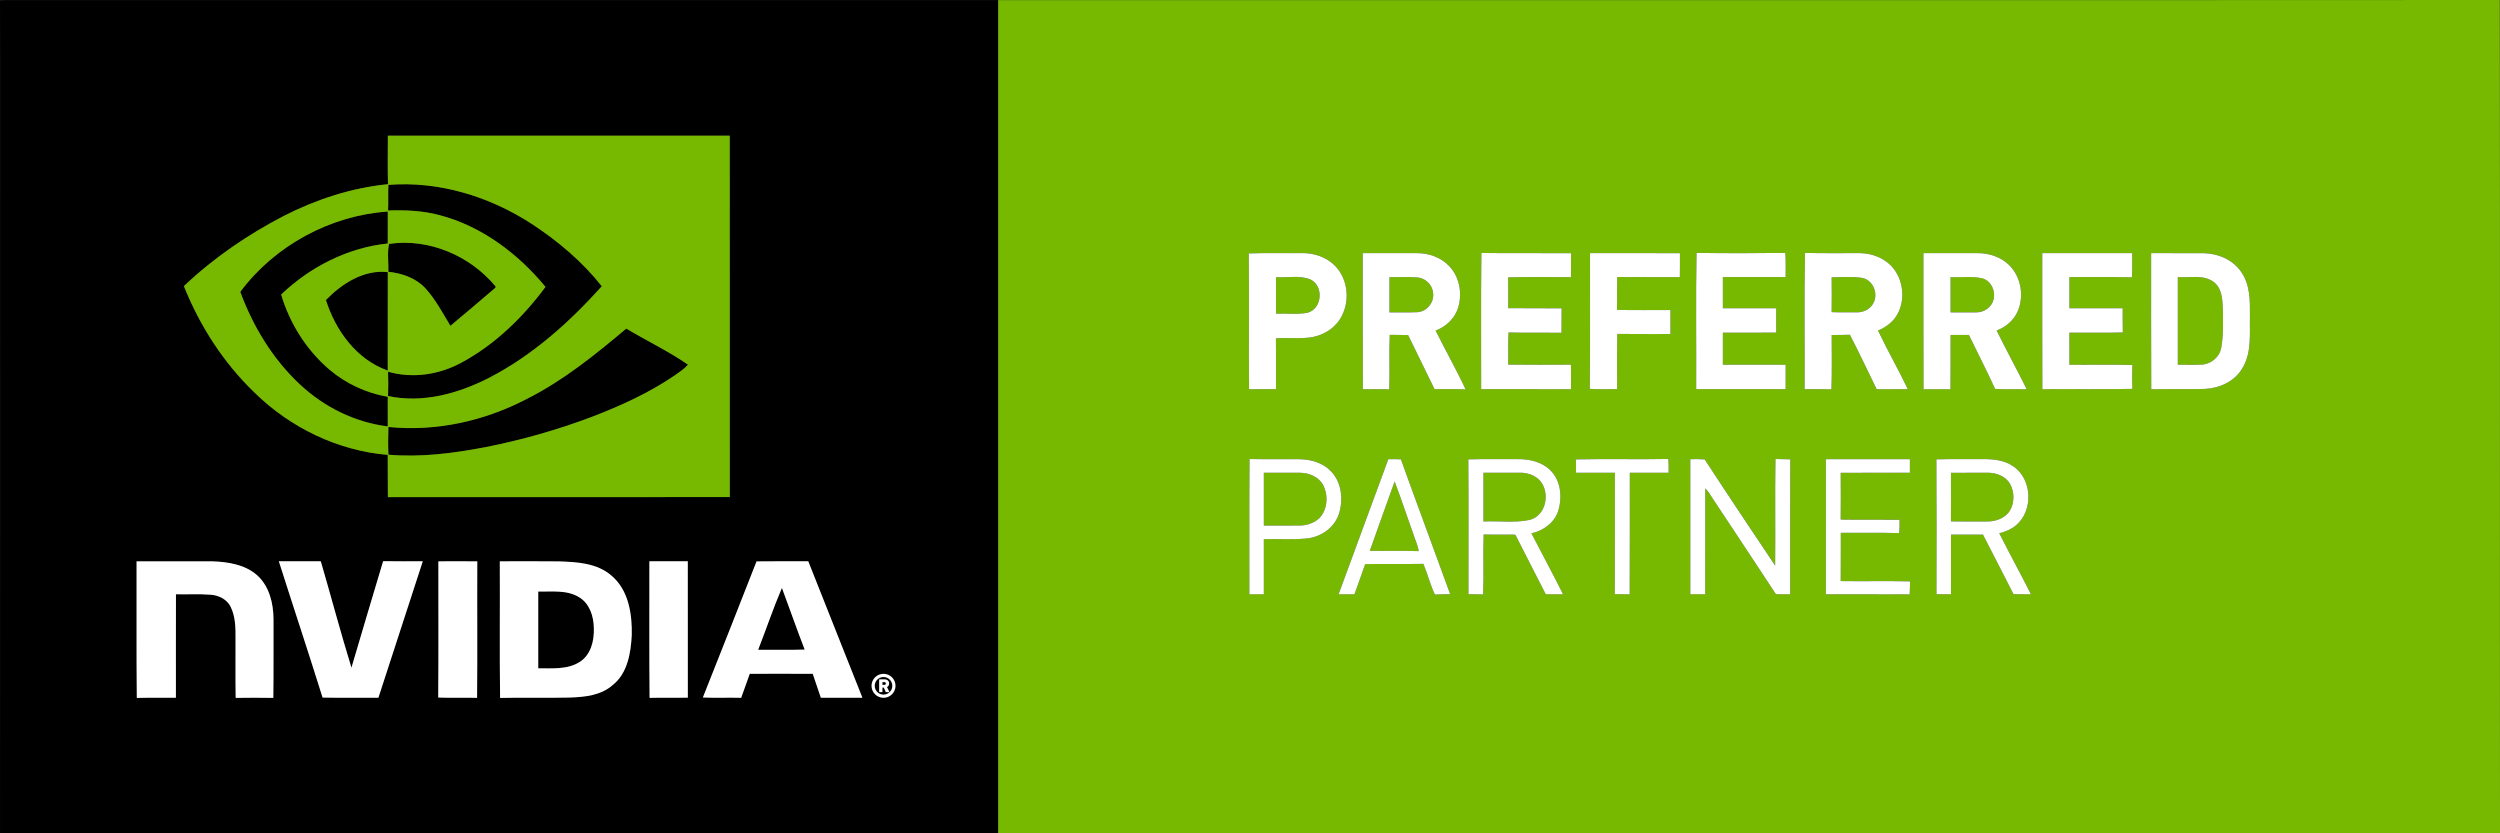
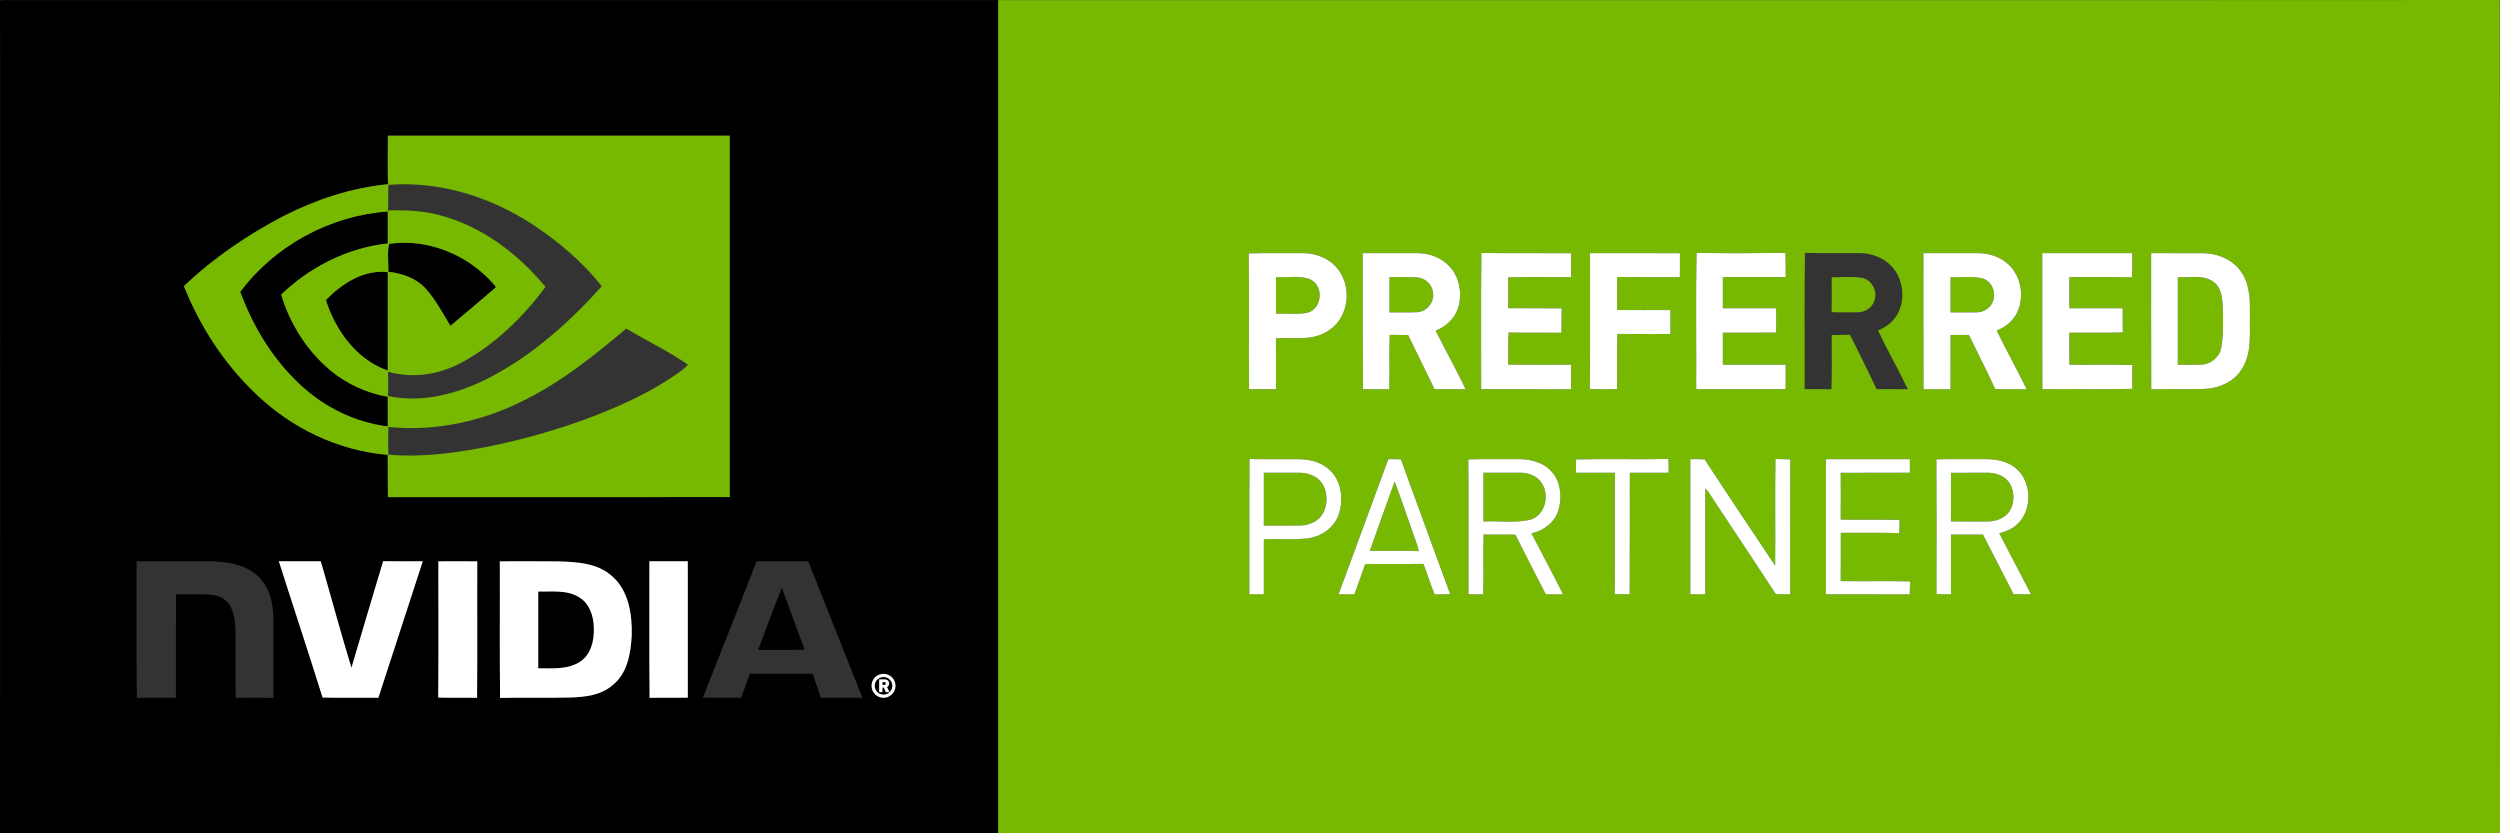
<svg xmlns="http://www.w3.org/2000/svg" id="Layer_1" data-name="Layer 1" viewBox="0 0 1383.36 461.11">
  <rect x="0" y="0" width="1383.36" height="461.11" fill="#333333" stroke="none" />
  <defs>
    <clipPath id="clippath">
      <rect width="1383.36" height="461.11" style="fill: none; stroke-width: 0px;" />
    </clipPath>
  </defs>
  <g style="clip-path: url(#clippath);">
    <path d="m8.3.07C5.53.04,2.76,0,0,.25c.19,40.42.03,80.84.08,121.26-.04,113.14.08,226.28-.06,339.42,14.45.37,28.92.05,43.38.16,169.64,0,339.29-.01,508.94,0-.02-153.67-.01-307.35,0-461.02H8.3Zm148.73,119.41c17.99-9.19,37.51-15.54,57.65-17.56-.2-8.95-.1-17.91-.06-26.86,63.06.05,126.12,0,189.18.02.06,66.66.02,133.32.02,199.98-63.06.06-126.13-.02-189.19.04-.13-7.8.02-15.6-.09-23.4-27.68-2.3-54.05-15.12-73.77-34.54-17.11-16.44-30.22-36.85-39.01-58.84,16.38-15.56,35.25-28.45,55.27-38.84m-5.8,266.68c-6.94-.13-13.88-.11-20.82,0-.18-10.86-.04-21.71-.08-32.56.05-6.07.02-12.48-2.79-18.01-2.13-4.1-6.68-6.28-11.15-6.53-6.33-.49-12.69-.08-19.03-.24-.07,19.09-.01,38.18-.03,57.27-7.21.05-14.43-.1-21.63.09-.28-25.19-.02-50.38-.13-75.57,13.91-.04,27.83-.03,41.75,0,8.8.3,18.32,1.73,25.12,7.85,6.62,6.07,8.85,15.46,8.9,24.13-.09,14.53.12,29.06-.11,43.59m58.15-.09c-10.3-.04-20.6.13-30.89-.09-7.85-25.2-16.2-50.24-24.19-75.39,7.73-.02,15.47-.01,23.21-.01,5.72,19.61,10.95,39.37,16.96,58.88,5.82-19.66,11.63-39.32,17.54-58.95,7.31.15,14.62.03,21.93.07-8.19,25.17-16.34,50.34-24.56,75.49m54.61.08c-7.17-.22-14.34.11-21.5-.18.21-25.12.05-50.25.08-75.37,7.18-.02,14.35-.05,21.53,0-.12,25.18.12,50.36-.11,75.54m85.58-34.58c-.54,9.85-2.35,21.14-10.66,27.59-6.44,5.65-15.38,6.54-23.58,6.81-12.87.33-25.74-.1-38.61.22-.34-25.19-.02-50.39-.16-75.59,10.94,0,21.88-.09,32.81.04,10,.33,21.1.96,29,7.9,9.48,7.97,11.49,21.32,11.2,33.03m9.88,34.6c-.28-25.19-.04-50.39-.12-75.59h21.25c.02,25.15-.03,50.3.02,75.46-7.05.15-14.1-.1-21.15.13m94.75-.09c-1.46-4.41-2.93-8.83-4.47-13.22-11.62-.06-23.24-.03-34.86-.01-1.6,4.42-3.1,8.88-4.75,13.28-7.07-.19-14.14.14-21.19-.17,9.98-25.08,19.87-50.19,29.71-75.32,9.53-.14,19.07-.02,28.61-.06,9.91,25.19,20.02,50.31,29.95,75.49-7.67.02-15.33,0-23,0" style="stroke-width: 0px;" />
-     <path d="m214.74,219.14c19.13,4.11,38.95-1.36,56-10.13,23.97-12.39,44.36-30.66,62.27-50.62-10.8-13.66-24.32-25.04-38.86-34.55-23.32-15.15-51.31-23.74-79.24-21.54-.19,4.72.04,9.45-.17,14.17,9.55-.3,19.21.06,28.49,2.58,23.34,6.1,43.43,21.3,58.63,39.7-12.47,16.81-27.93,31.9-46.47,41.89-12.33,6.7-27.07,8.96-40.66,5.04.15,4.48.17,8.97.01,13.46" style="stroke-width: 0px;" />
    <path d="m166.06,212.8c13.29,12.44,30.38,20.94,48.52,23.15,0-5.46.01-10.92-.02-16.38-11.84-2.06-23.14-7.27-32.3-15.08-12.69-10.8-21.94-25.56-26.68-41.5,16.02-15.33,36.82-25.92,58.99-28.26.02-5.89,0-11.78,0-17.67-31.84,2.19-62.52,18.84-81.61,44.43,7.07,19.23,18.03,37.29,33.09,51.31" style="stroke-width: 0px;" />
    <path d="m235.4,159.52c5.63,6.19,9.53,13.67,13.85,20.76,8.3-7.02,16.69-13.95,24.89-21.08l.15-.63c-14.05-17.03-36.91-26.86-58.97-23.61-1.15,4.82-.23,10.35-.41,15.45,7.55.78,15.23,3.42,20.49,9.11" style="stroke-width: 0px;" />
    <path d="m180.36,166c5.27,16.87,17,33.03,34.2,39.03.05-18.15,0-36.3.02-54.45-13.26-1.5-25.33,6.33-34.22,15.42" style="stroke-width: 0px;" />
-     <path d="m214.94,236.26c-.16,5.11-.21,10.23,0,15.34,17.93,1.57,35.91-.8,53.5-4.13,20.38-4.01,40.43-9.71,59.84-17.09,15.7-6.08,31.16-13.12,45.09-22.66,2.54-1.84,5.26-3.52,7.34-5.92-10.84-7.53-22.89-13.21-34.15-19.98-17.17,14.46-34.83,28.74-54.98,38.89-23.39,12.25-50.29,18.25-76.64,15.55" style="stroke-width: 0px;" />
    <path d="m419.52,359.58c8.58-.08,17.17.16,25.75-.13-4.39-11.31-8.34-22.78-12.6-34.13-4.8,11.24-8.71,22.87-13.15,34.26" style="stroke-width: 0px;" />
    <path d="m320.45,330.47c-6.79-4.18-15.04-2.98-22.62-3.14v42.49c7.73-.09,16.21.82,23.03-3.59,6.12-3.92,7.99-11.76,7.74-18.59-.05-6.5-2.28-13.66-8.15-17.17" style="stroke-width: 0px;" />
    <path d="m552.34.07C829.3.03,1106.27.17,1383.24,0c.23,153.68-.01,307.36.12,461.04-277.01.1-554.02,0-831.02.05-.02-153.67-.01-307.35,0-461.02m138.65,140.17c.26,25.04-.08,50.09.17,75.13,4.97-.08,9.94-.03,14.91-.04-.02-9.37.08-18.74-.05-28.11,6.07-.45,12.19.25,18.26-.41,6.8-.75,13.46-4.33,17.16-10.2,5.76-8.93,4.83-21.87-2.71-29.52-4.76-4.85-11.66-7.16-18.37-7.03-9.79.14-19.59-.21-29.37.18m63.09-.16c.04,25.1-.09,50.19.06,75.29,4.86-.06,9.73-.09,14.6.02.32-10.04-.19-20.09.25-30.12,3.4.08,6.8,0,10.2.15,4.83,9.97,9.74,19.89,14.58,29.85,5.72.16,11.45-.06,17.18.16-5.12-11.03-11.17-21.62-16.56-32.52,5.74-2.13,10.61-6.75,12.47-12.65,2.45-8.09.68-17.75-5.6-23.66-4.46-4.36-10.76-6.48-16.92-6.53-10.09.01-20.18.01-30.26.01m65.51,75.25c16.57.01,33.14-.03,49.71.02.03-4.52.07-9.04-.03-13.56-11.58.05-23.16.11-34.73-.03.17-5.93-.18-11.87.21-17.8,9.76.28,19.53.03,29.3.14.05-4.5,0-8.99.06-13.48-9.86-.12-19.71.04-29.56-.09.03-5.69.09-11.38-.04-17.07,11.58-.27,23.18-.1,34.77-.09.09-4.43.04-8.85.05-13.28-16.53-.1-33.07.13-49.6-.11-.34,25.11-.06,50.23-.14,75.35m60.24-75.25c-.07,25.03.14,50.06-.11,75.09,5.03.33,10.09.12,15.13.12.02-10.18-.14-20.36.09-30.53,9.79.16,19.59.03,29.39.07v-13.25c-9.86-.07-19.73.14-29.58-.11.22-6.06-.07-12.13.17-18.19,11.54.12,23.08,0,34.62.07.07-4.42.02-8.84.04-13.26-16.58-.02-33.17-.01-49.75-.01m58.75,75.24c16.49.02,32.99,0,49.49.02.01-4.51.01-9.01.01-13.51-11.59-.01-23.17.01-34.75,0-.01-5.91,0-11.82,0-17.73,9.84-.06,19.68.04,29.52-.05-.04-4.49-.02-8.98-.02-13.47h-29.5c-.01-5.75-.01-11.5,0-17.25,11.58-.01,23.17.01,34.75-.01-.08-4.45.19-8.92-.19-13.37-16.36.21-32.74.23-49.11-.01-.48,25.11-.06,50.26-.2,75.38m60,0c4.94.05,9.88-.07,14.83.09.37-10,.1-20.02.14-30.03,3.35-.06,6.71-.02,10.08-.15,5.11,9.94,9.92,20.04,14.8,30.11,5.74,0,11.49-.04,17.24.02-5.2-10.97-11.31-21.5-16.48-32.48,4.28-1.75,8.22-4.63,10.56-8.69,4.84-8.39,3.45-19.86-3.13-26.94-4.43-4.65-10.87-7.05-17.22-7.17-10.21-.09-20.42.18-30.62-.14-.47,25.11-.07,50.26-.2,75.38m65.75-75.24c.02,25.09-.05,50.18.04,75.27,4.97-.03,9.94-.04,14.92,0,.09-10.01.01-20.02.05-30.03h10.16c4.81,9.96,9.9,19.78,14.48,29.85,5.82.35,11.65.03,17.48.19-5.36-10.92-11.28-21.56-16.62-32.49,4.95-1.92,9.35-5.49,11.54-10.41,3.77-8.36,2.05-18.98-4.38-25.57-4.62-4.62-11.24-6.88-17.7-6.83-9.99.02-19.98,0-29.97.01m65.75,0c.03,25.09-.07,50.19.05,75.28,16.6-.18,33.21.2,49.81-.19-.18-4.39-.18-8.79,0-13.18-11.61-.38-23.24-.05-34.85-.16-.02-5.91-.01-11.83-.02-17.74,9.86-.12,19.72.19,29.58-.15-.13-4.45-.06-8.91-.07-13.36-9.84-.01-19.67.01-29.5,0-.01-5.75-.01-11.5,0-17.25,11.53.06,23.07-.12,34.6.1.31-4.45.08-8.9.15-13.35-16.59,0-33.17-.01-49.75,0m60.25,0c.04,25.1-.08,50.2.06,75.29,9.8-.17,19.62.15,29.43-.16,8.13-.33,16.59-4.03,20.84-11.26,5.52-8.75,4.07-19.55,4.32-29.37.07-8.16.12-17.11-4.81-24.07-4.58-6.81-12.85-10.27-20.86-10.41-9.67-.06-19.32,0-28.98-.02m-498.9,113.93c-.22,24.93-.04,49.88-.1,74.82h8v-30.5c7.95-.19,15.95.42,23.88-.4,7.93-.8,15.47-6.17,17.79-13.96,2.37-7.86,1.33-17.45-4.75-23.4-4.4-4.58-10.9-6.34-17.08-6.46-9.25-.12-18.5.08-27.74-.1m180.58.21c.06,2.45.08,4.9.07,7.36,7.17,0,14.33-.01,21.5,0-.03,22.39.05,44.78-.04,67.17,2.73.08,5.48.1,8.23.11.15-22.42.01-44.85.07-67.28h21.49c.04-2.54.01-5.08-.15-7.61-17.05.35-34.12-.16-51.17.25m110.44-.23c-.33,19.66.04,39.33-.18,59-13.08-19.54-26.17-39.08-39-58.78-2.65-.15-5.3-.18-7.94-.12,0,24.91,0,49.82,0,74.74h8.24c.04-19.51-.03-39.02.03-58.54,1.65,1.49,2.73,3.45,3.93,5.3,11.71,17.73,23.54,35.38,35.14,53.17,2.63.08,5.26.09,7.91.07.04-24.89-.07-49.77.05-74.65-2.73-.11-5.46-.14-8.18-.19m-214.24.09c-9.17,24.91-18.33,49.83-27.5,74.74,2.92,0,5.84,0,8.77,0,2.04-5.55,3.97-11.14,5.95-16.71,10.73-.11,21.46.08,32.19-.1,2.36,5.56,3.78,11.49,6.36,16.96,2.82-.16,5.65-.17,8.48-.17-9.04-24.9-18.32-49.7-27.27-74.63-2.33-.1-4.66-.11-6.98-.09m44.28.13c.19,24.86.06,49.72.07,74.58,2.7.02,5.4.04,8.11.13.46-11.05-.11-22.12.28-33.18,5.73.18,11.46.06,17.2.08l.52.37c5.48,10.91,11.14,21.74,16.66,32.64,3.19,0,6.38.01,9.57,0-5.63-11.33-11.71-22.44-17.49-33.7,6.61-1.45,12.8-5.93,14.88-12.57,2.25-7.51,1.38-16.68-4.47-22.38-4.84-4.77-11.89-6.24-18.47-6.1-8.95.09-17.91-.16-26.86.14m197.85-.13c-.02,24.92-.01,49.83-.01,74.75,15.46.04,30.91-.07,46.37.05.13-2.4.18-4.79.22-7.18-12.79-.31-25.59.02-38.38-.17.09-8.9.01-17.8.05-26.7,10.75.08,21.51-.16,32.27.13.27-2.44.27-4.9.24-7.34-10.86-.13-21.72.08-32.57-.11.09-8.63.06-17.25.01-25.88,12.76-.12,25.53-.02,38.29-.05,0-2.5-.01-5.01-.01-7.51-15.49.01-30.99,0-46.48.01m61.16.11c.15,24.85.09,49.7.04,74.55,2.67.11,5.35.12,8.04.08v-32.99c5.89,0,11.79.02,17.7-.02,5.63,11,11.27,22,16.92,33,3.2.02,6.41.03,9.62,0-5.74-11.32-11.83-22.46-17.55-33.78,3.32-.77,6.55-2.11,9.19-4.29,9.81-8.09,9.15-25.77-1.57-32.8-4.85-3.32-10.91-3.95-16.62-3.88-8.59.09-17.19-.15-25.77.12" style="fill: #76b900; stroke-width: 0px;" />
    <path d="m214.62,75.06c63.06.05,126.12,0,189.18.02.06,66.66.02,133.32.02,199.98-63.06.06-126.13-.02-189.19.04-.13-7.8.02-15.6-.09-23.4-27.68-2.3-54.05-15.12-73.77-34.54-17.11-16.44-30.22-36.85-39.01-58.84,16.38-15.56,35.25-28.45,55.27-38.84,17.99-9.19,37.51-15.54,57.65-17.56-.2-8.95-.1-17.91-.06-26.86m.29,27.24c-.19,4.72.04,9.45-.17,14.17,9.55-.3,19.21.06,28.49,2.58,23.34,6.1,43.43,21.3,58.63,39.7-12.47,16.81-27.93,31.9-46.47,41.89-12.33,6.7-27.07,8.96-40.66,5.04.15,4.48.17,8.97,0,13.46,19.13,4.11,38.95-1.36,56-10.13,23.97-12.39,44.36-30.66,62.27-50.62-10.8-13.66-24.32-25.04-38.86-34.55-23.32-15.15-51.31-23.74-79.24-21.54m-81.94,59.19c7.07,19.23,18.03,37.29,33.09,51.31,13.29,12.44,30.38,20.94,48.52,23.15-.01-5.46,0-10.92-.02-16.38-11.84-2.06-23.14-7.27-32.3-15.08-12.69-10.8-21.94-25.56-26.68-41.5,16.02-15.33,36.82-25.92,58.99-28.26.02-5.89,0-11.78.01-17.67-31.84,2.19-62.52,18.84-81.61,44.43m82.35-26.53c-1.15,4.82-.23,10.35-.41,15.45,7.55.78,15.23,3.42,20.49,9.11,5.63,6.19,9.53,13.67,13.85,20.76,8.3-7.02,16.69-13.95,24.89-21.08l.15-.63c-14.05-17.03-36.91-26.86-58.97-23.61m-34.96,31.04c5.27,16.87,17,33.03,34.2,39.03.05-18.15,0-36.3.02-54.45-13.26-1.5-25.33,6.33-34.22,15.42m166.2,15.82c-17.17,14.46-34.83,28.74-54.98,38.89-23.39,12.25-50.29,18.25-76.64,15.55-.16,5.11-.21,10.23,0,15.34,17.93,1.57,35.91-.8,53.5-4.13,20.38-4.01,40.43-9.71,59.84-17.09,15.7-6.08,31.16-13.12,45.09-22.66,2.54-1.84,5.26-3.52,7.34-5.92-10.84-7.53-22.89-13.21-34.15-19.98" style="fill: #76b900; stroke-width: 0px;" />
    <path d="m706.09,153.33c6.31.49,13.05-1.2,19.03,1.31,7.59,3.57,6.51,16.44-1.76,18.45-5.67,1.07-11.53.22-17.28.49,0-6.75-.02-13.5.01-20.25" style="fill: #76b900; stroke-width: 0px;" />
    <path d="m768.84,153.33c5.14.11,10.3-.22,15.44.15,4.29.39,8.14,3.79,8.66,8.15,1.03,5.33-3.22,10.8-8.65,11.12-5.15.23-10.3-.01-15.44.09-.03-6.51-.02-13.01,0-19.51" style="fill: #76b900; stroke-width: 0px;" />
    <path d="m1013.53,153.43c5.65,0,11.38-.56,16.98.36,6.02,1.23,8.99,8.74,6.09,13.99-1.73,3.37-5.58,5.19-9.27,5.06-4.61-.03-9.22.09-13.81-.12.1-6.43.08-12.86.01-19.29" style="fill: #76b900; stroke-width: 0px;" />
    <path d="m1079.33,153.33c5.87.29,11.89-.69,17.67.67,6.04,1.74,8.35,9.98,4.63,14.85-1.89,2.59-5.09,4.03-8.26,3.97-4.69.06-9.36-.02-14.04,0-.01-6.5-.01-13,0-19.5" style="fill: #76b900; stroke-width: 0px;" />
    <path d="m1205.08,153.34c6.59.48,14.19-1.61,19.89,2.71,4.57,3.42,4.81,9.58,5.04,14.79.07,7.21.41,14.5-.9,21.62-.9,5.15-5.68,9.06-10.83,9.31-4.4.18-8.8,0-13.2.06-.01-16.16,0-32.33,0-48.49" style="fill: #76b900; stroke-width: 0px;" />
    <path d="m699.33,261.58c6.66.02,13.33-.04,19.99.01,5.09.03,10.53,2.29,12.93,7.01,2.82,5.62,2.34,13.15-1.98,17.9-2.88,2.88-6.99,4.25-11.01,4.31-6.64.07-13.29-.01-19.93.02-.01-9.75,0-19.5,0-29.25" style="fill: #76b900; stroke-width: 0px;" />
    <path d="m820.84,261.58c6.84.02,13.69-.03,20.54,0,3.67.03,7.44,1.24,10.16,3.78,6.57,6.44,4.36,19.96-5.12,22.34-8.37,1.81-17.08.47-25.58.88-.01-9-.02-18,0-27" style="fill: #76b900; stroke-width: 0px;" />
    <path d="m1079.56,261.61c6.94-.04,13.88-.05,20.83-.02,4.59.06,9.41,2.03,11.85,6.1,2.48,4.48,2.56,10.32-.01,14.78-2.66,4.34-7.96,6.17-12.83,6.11-6.63,0-13.25.05-19.86-.06.08-8.97.04-17.94.02-26.91" style="fill: #76b900; stroke-width: 0px;" />
    <path d="m771.72,266.39c3.65,9.68,6.88,19.51,10.38,29.25.97,3.11,2.47,6.07,2.93,9.32-9.01-.31-18.03-.02-27.05-.16,4.6-12.79,9.07-25.64,13.74-38.41" style="fill: #76b900; stroke-width: 0px;" />
    <path d="m690.99,140.24c9.78-.39,19.58-.04,29.37-.18,6.71-.13,13.61,2.18,18.37,7.03,7.54,7.65,8.47,20.59,2.71,29.52-3.7,5.87-10.36,9.45-17.16,10.2-6.07.66-12.19-.04-18.26.41.13,9.37.03,18.74.05,28.11-4.97.01-9.94-.04-14.91.04-.25-25.04.09-50.09-.17-75.13m15.1,13.09c-.03,6.75-.01,13.5-.01,20.25,5.75-.27,11.61.58,17.28-.49,8.27-2.01,9.35-14.88,1.76-18.45-5.98-2.51-12.72-.82-19.03-1.31" style="fill: #fff; stroke-width: 0px;" />
    <path d="m754.08,140.08c10.08,0,20.17,0,30.26,0,6.16.05,12.46,2.17,16.92,6.53,6.28,5.91,8.05,15.57,5.6,23.66-1.86,5.9-6.73,10.52-12.47,12.65,5.39,10.9,11.44,21.49,16.56,32.52-5.73-.22-11.46,0-17.18-.16-4.84-9.96-9.75-19.88-14.58-29.85-3.4-.14-6.8-.07-10.2-.15-.44,10.03.07,20.08-.25,30.12-4.87-.11-9.74-.08-14.6-.02-.15-25.1-.02-50.19-.06-75.29m14.76,13.25c-.01,6.5-.02,13,0,19.51,5.14-.1,10.29.14,15.44-.09,5.43-.32,9.68-5.79,8.65-11.12-.52-4.36-4.37-7.76-8.66-8.15-5.14-.37-10.3-.04-15.44-.15" style="fill: #fff; stroke-width: 0px;" />
    <path d="m819.59,215.33c.08-25.12-.2-50.24.14-75.35,16.53.24,33.07.01,49.6.11-.01,4.43.04,8.85-.05,13.28-11.59-.01-23.19-.18-34.77.09.13,5.69.07,11.38.04,17.07,9.85.13,19.7-.03,29.56.09-.06,4.49-.01,8.98-.06,13.48-9.77-.11-19.54.14-29.3-.14-.39,5.93-.04,11.87-.21,17.8,11.57.14,23.15.08,34.73.03.1,4.52.06,9.04.03,13.56-16.57-.05-33.14,0-49.71-.02" style="fill: #fff; stroke-width: 0px;" />
    <path d="m879.83,140.08c16.58,0,33.17,0,49.75.01-.02,4.42.03,8.84-.04,13.26-11.54-.07-23.08.05-34.62-.07-.24,6.06.05,12.13-.17,18.19,9.85.25,19.72.04,29.58.11v13.25c-9.8-.04-19.6.09-29.39-.07-.23,10.17-.07,20.35-.09,30.53-5.04,0-10.1.21-15.13-.12.25-25.03.04-50.06.11-75.09" style="fill: #fff; stroke-width: 0px;" />
    <path d="m938.58,215.32c.14-25.12-.28-50.27.2-75.38,16.37.24,32.75.22,49.11,0,.38,4.45.11,8.92.19,13.37-11.58.02-23.17,0-34.75.01-.01,5.75-.01,11.5,0,17.25h29.5c0,4.49-.02,8.98.02,13.47-9.84.09-19.68-.01-29.52.05,0,5.91-.01,11.82,0,17.73,11.58.01,23.16-.01,34.75,0,0,4.5,0,9-.01,13.51-16.5-.02-33,0-49.49-.02" style="fill: #fff; stroke-width: 0px;" />
-     <path d="m998.58,215.32c.13-25.12-.27-50.27.2-75.38,10.2.32,20.41.05,30.62.14,6.35.12,12.79,2.52,17.22,7.17,6.58,7.08,7.97,18.55,3.13,26.94-2.34,4.06-6.28,6.94-10.56,8.69,5.17,10.98,11.28,21.51,16.48,32.48-5.75-.06-11.5-.02-17.24-.02-4.88-10.07-9.69-20.17-14.8-30.11-3.37.13-6.73.09-10.08.15-.04,10.01.23,20.03-.14,30.03-4.95-.16-9.89-.04-14.83-.09m14.95-61.89c.07,6.43.09,12.86-.01,19.29,4.59.21,9.2.09,13.81.12,3.69.13,7.54-1.69,9.27-5.06,2.9-5.25-.07-12.76-6.09-13.99-5.6-.92-11.33-.36-16.98-.36" style="fill: #fff; stroke-width: 0px;" />
    <path d="m1064.33,140.08c9.99,0,19.98.01,29.97,0,6.46-.05,13.08,2.21,17.7,6.83,6.43,6.59,8.15,17.21,4.38,25.57-2.19,4.92-6.59,8.49-11.54,10.41,5.34,10.93,11.26,21.57,16.62,32.49-5.83-.16-11.66.16-17.48-.19-4.58-10.07-9.67-19.89-14.48-29.85h-10.16c-.04,10.01.04,20.02-.05,30.03-4.98-.05-9.95-.04-14.92,0-.09-25.09-.02-50.18-.04-75.27m15,13.25c-.01,6.5-.01,13,0,19.5,4.68-.03,9.35.05,14.04,0,3.17.06,6.37-1.38,8.26-3.97,3.72-4.87,1.41-13.11-4.63-14.85-5.78-1.36-11.8-.38-17.67-.67" style="fill: #fff; stroke-width: 0px;" />
    <path d="m1130.08,140.08c16.58,0,33.16,0,49.75,0-.07,4.45.16,8.9-.15,13.35-11.53-.22-23.07-.04-34.6-.1-.01,5.75-.01,11.5,0,17.25,9.83.01,19.66,0,29.5,0,0,4.45-.06,8.91.07,13.36-9.86.34-19.72.03-29.58.15.01,5.91,0,11.83.02,17.74,11.61.11,23.24-.22,34.85.16-.18,4.39-.18,8.79,0,13.18-16.6.39-33.21.01-49.81.19-.12-25.09-.02-50.19-.05-75.28" style="fill: #fff; stroke-width: 0px;" />
    <path d="m1190.33,140.08c9.66,0,19.31-.04,28.98.02,8.01.14,16.28,3.6,20.86,10.41,4.93,6.96,4.88,15.91,4.81,24.07-.25,9.82,1.2,20.62-4.32,29.37-4.25,7.23-12.71,10.93-20.84,11.26-9.81.31-19.63-.01-29.43.16-.14-25.09-.02-50.19-.06-75.29m14.75,13.26c0,16.16-.01,32.33,0,48.49,4.4-.06,8.8.12,13.2-.06,5.15-.25,9.93-4.16,10.83-9.31,1.31-7.12.97-14.41.9-21.62-.23-5.21-.47-11.37-5.04-14.79-5.7-4.32-13.3-2.23-19.89-2.71" style="fill: #fff; stroke-width: 0px;" />
    <path d="m691.43,254.01c9.24.18,18.49-.02,27.74.1,6.18.12,12.68,1.88,17.08,6.46,6.08,5.95,7.12,15.54,4.75,23.4-2.32,7.79-9.86,13.16-17.79,13.96-7.93.82-15.93.21-23.88.4v30.5h-8c.06-24.94-.12-49.89.1-74.82m7.9,7.57c0,9.75-.01,19.5,0,29.25,6.64-.03,13.29.05,19.93-.02,4.02-.06,8.13-1.43,11.01-4.31,4.32-4.75,4.8-12.28,1.98-17.9-2.4-4.72-7.84-6.98-12.93-7.01-6.66-.05-13.33,0-19.99-.01" style="fill: #fff; stroke-width: 0px;" />
    <path d="m872.01,254.22c17.05-.41,34.12.1,51.17-.25.16,2.53.19,5.07.15,7.61h-21.49c-.06,22.43.08,44.86-.07,67.28-2.75,0-5.5-.03-8.23-.11.09-22.39.01-44.78.04-67.17-7.17,0-14.33.01-21.5,0,.01-2.46,0-4.91-.07-7.36" style="fill: #fff; stroke-width: 0px;" />
    <path d="m982.45,253.99c2.72.05,5.45.08,8.18.19-.12,24.88-.01,49.76-.05,74.65-2.65.02-5.28.01-7.91-.07-11.6-17.79-23.43-35.44-35.14-53.17-1.2-1.85-2.28-3.81-3.93-5.3-.06,19.52.01,39.03-.03,58.54h-8.24c0-24.92,0-49.83,0-74.74,2.64-.06,5.29-.03,7.94.12,12.83,19.7,25.92,39.24,39,58.78.22-19.67-.15-39.34.18-59" style="fill: #fff; stroke-width: 0px;" />
    <path d="m768.21,254.08c2.32-.02,4.65,0,6.98.09,8.95,24.93,18.23,49.73,27.27,74.63-2.83,0-5.66,0-8.48.17-2.58-5.47-4-11.4-6.36-16.96-10.73.18-21.46-.01-32.19.1-1.98,5.57-3.91,11.16-5.95,16.71-2.93,0-5.85,0-8.77,0,9.17-24.91,18.33-49.83,27.5-74.74m3.51,12.31c-4.67,12.77-9.14,25.62-13.74,38.41,9.02.14,18.04-.15,27.05.16-.46-3.25-1.96-6.21-2.93-9.32-3.5-9.74-6.73-19.57-10.38-29.25" style="fill: #fff; stroke-width: 0px;" />
    <path d="m812.49,254.21c8.95-.3,17.91-.05,26.86-.14,6.58-.14,13.63,1.33,18.47,6.1,5.85,5.7,6.72,14.87,4.47,22.38-2.08,6.64-8.27,11.12-14.88,12.57,5.78,11.26,11.86,22.37,17.49,33.7-3.19.02-6.38,0-9.57,0-5.52-10.9-11.18-21.73-16.66-32.64l-.52-.37c-5.74-.02-11.47.1-17.2-.08-.39,11.06.18,22.13-.28,33.18-2.71-.09-5.41-.11-8.11-.13-.01-24.86.12-49.72-.07-74.58m8.35,7.37c-.02,9-.01,18,0,27,8.5-.41,17.21.93,25.58-.88,9.48-2.38,11.69-15.9,5.12-22.34-2.72-2.54-6.49-3.75-10.16-3.78-6.85-.03-13.7.02-20.54,0" style="fill: #fff; stroke-width: 0px;" />
    <path d="m1010.34,254.08c15.49,0,30.99,0,46.48,0,0,2.5.01,5.01.01,7.51-12.76.03-25.53-.07-38.29.05.05,8.63.08,17.25-.01,25.88,10.85.19,21.71-.02,32.57.11.03,2.44.03,4.9-.24,7.34-10.76-.29-21.52-.05-32.27-.13-.04,8.9.04,17.8-.05,26.7,12.79.19,25.59-.14,38.38.17-.04,2.39-.09,4.78-.22,7.18-15.46-.12-30.91,0-46.37-.05,0-24.92-.01-49.83.01-74.75" style="fill: #fff; stroke-width: 0px;" />
    <path d="m1071.5,254.19c8.58-.27,17.18-.03,25.77-.12,5.71-.07,11.77.56,16.62,3.88,10.72,7.03,11.38,24.71,1.57,32.8-2.64,2.18-5.87,3.52-9.19,4.29,5.72,11.32,11.81,22.46,17.55,33.78-3.21.02-6.42,0-9.62-.01-5.65-11-11.29-22-16.92-33-5.91.04-11.81,0-17.7.02v32.99c-2.69.04-5.37.03-8.04-.08.05-24.85.11-49.7-.04-74.55m8.06,7.42c.02,8.97.06,17.94-.02,26.91,6.61.11,13.23.05,19.86.06,4.87.06,10.17-1.77,12.83-6.11,2.57-4.46,2.49-10.3.01-14.78-2.44-4.07-7.26-6.04-11.85-6.1-6.95-.03-13.89-.02-20.83.02" style="fill: #fff; stroke-width: 0px;" />
-     <path d="m75.57,310.6c13.91-.04,27.83-.03,41.75,0,8.8.3,18.32,1.73,25.12,7.85,6.62,6.07,8.85,15.46,8.9,24.13-.09,14.53.12,29.06-.11,43.59-6.94-.13-13.88-.11-20.82,0-.18-10.86-.04-21.71-.08-32.56.05-6.07.02-12.48-2.79-18.01-2.13-4.1-6.68-6.28-11.15-6.53-6.33-.49-12.69-.08-19.03-.24-.07,19.09-.01,38.18-.03,57.27-7.21.05-14.43-.1-21.63.09-.28-25.19-.02-50.38-.13-75.57" style="fill: #fff; stroke-width: 0px;" />
    <path d="m154.3,310.59c7.73-.02,15.47,0,23.21,0,5.72,19.61,10.95,39.37,16.96,58.88,5.82-19.66,11.63-39.32,17.54-58.95,7.31.15,14.62.03,21.93.07-8.19,25.17-16.34,50.34-24.56,75.49-10.3-.04-20.6.13-30.89-.09-7.85-25.2-16.2-50.24-24.19-75.39" style="fill: #fff; stroke-width: 0px;" />
    <path d="m242.57,310.6c7.18-.02,14.35-.05,21.53.01-.12,25.18.12,50.36-.11,75.54-7.17-.22-14.34.11-21.5-.18.21-25.12.05-50.25.08-75.37" style="fill: #fff; stroke-width: 0px;" />
    <path d="m276.56,310.6c10.94,0,21.88-.09,32.81.04,10,.33,21.1.96,29,7.9,9.48,7.97,11.49,21.32,11.2,33.03-.54,9.85-2.35,21.14-10.66,27.59-6.44,5.65-15.38,6.54-23.58,6.81-12.87.33-25.74-.1-38.61.22-.34-25.19-.02-50.39-.16-75.59m21.27,16.73v42.49c7.73-.09,16.21.82,23.03-3.59,6.12-3.92,7.99-11.76,7.74-18.59-.05-6.5-2.28-13.66-8.15-17.17-6.79-4.18-15.04-2.98-22.62-3.14" style="fill: #fff; stroke-width: 0px;" />
    <path d="m359.33,310.58h21.25c.02,25.15-.03,50.3.02,75.46-7.05.15-14.1-.1-21.15.13-.28-25.19-.04-50.39-.12-75.59" style="fill: #fff; stroke-width: 0px;" />
-     <path d="m418.64,310.64c9.53-.14,19.07-.02,28.61-.06,9.91,25.19,20.02,50.31,29.95,75.49-7.67.02-15.33,0-23,0-1.46-4.41-2.93-8.83-4.47-13.22-11.62-.06-23.24-.03-34.86-.01-1.6,4.42-3.1,8.88-4.75,13.28-7.07-.19-14.14.14-21.19-.17,9.98-25.08,19.87-50.19,29.71-75.32m.88,48.94c8.58-.08,17.17.16,25.75-.13-4.39-11.31-8.34-22.78-12.6-34.13-4.8,11.24-8.71,22.87-13.15,34.26" style="fill: #fff; stroke-width: 0px;" />
    <path d="m488.89,372.85c-3.67,0-6.64,2.97-6.64,6.64s2.97,6.64,6.64,6.64,6.64-2.97,6.64-6.64-2.97-6.64-6.64-6.64m0,11.5c-2.69,0-4.86-2.18-4.86-4.86s2.18-4.86,4.86-4.86,4.86,2.18,4.86,4.86-2.18,4.86-4.86,4.86" style="fill: #fff; stroke-width: 0px;" />
    <path d="m490.84,380.16c.75-.37,1.16-1.09,1.16-1.97,0-1.33-.92-2.28-2.55-2.28h-2.88c-.06,0-.1.04-.1.11v6.86c0,.06.04.1.1.1h1.62c.06,0,.1-.04.1-.1v-2.35s.02-.06.06-.06h.68l1.07,2.41c.03.07.06.1.16.1h1.8c.07,0,.1-.06.07-.12l-1.3-2.69Zm-1.5-1.21h-.98s-.06-.02-.06-.06v-1.37s.02-.06.06-.06h.98c.52,0,.83.29.83.75s-.31.75-.83.75" style="fill: #fff; stroke-width: 0px;" />
  </g>
</svg>